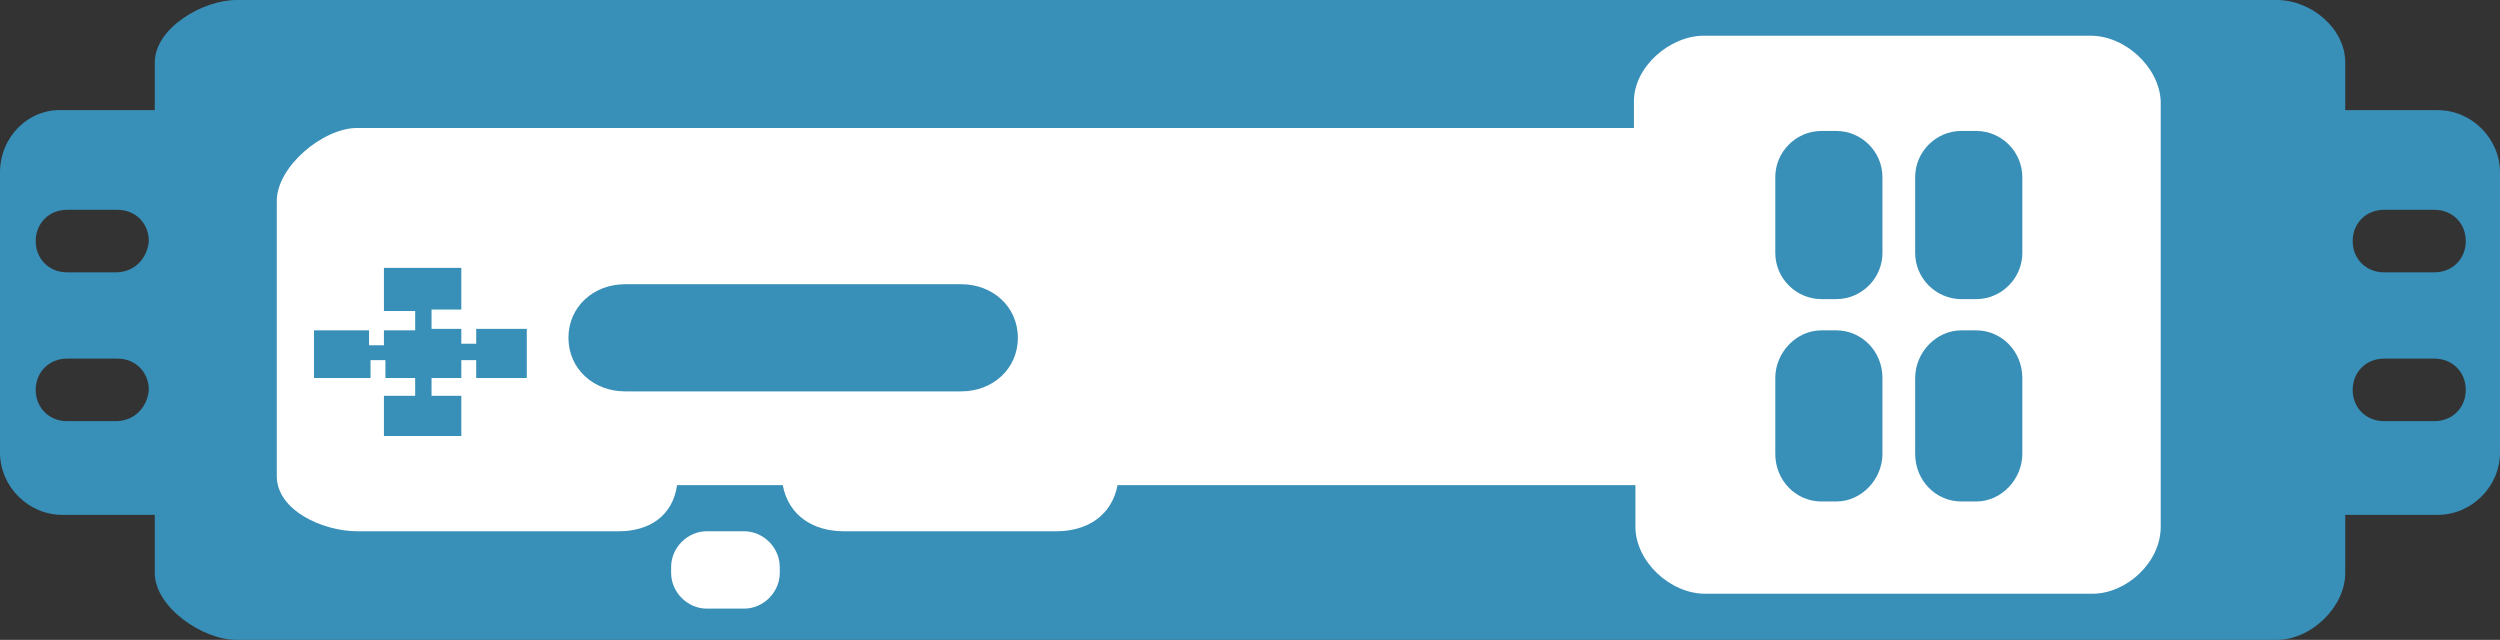
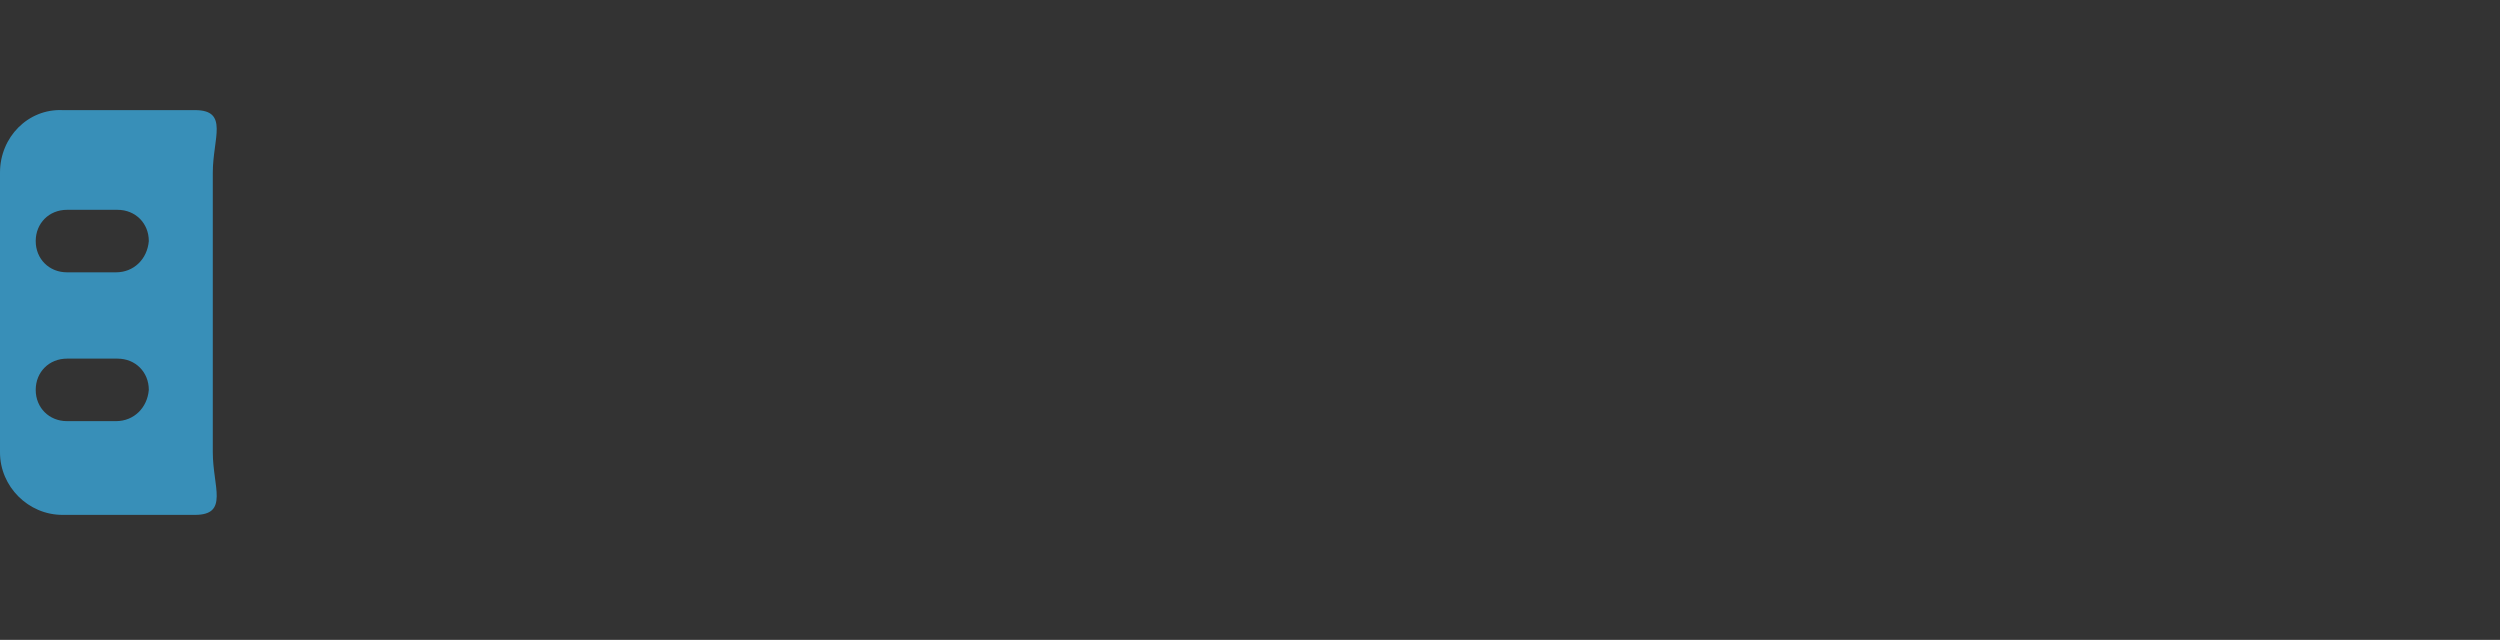
<svg xmlns="http://www.w3.org/2000/svg" version="1.1" x="0px" y="0px" width="168px" height="43px" viewBox="0 0 168 43" enable-background="new 0 0 168 43" xml:space="preserve">
  <rect x="0" y="0" width="168" height="43" fill="#333333" stroke="none" />
  <defs>
</defs>
  <path id="_x35__1_" fill="#388FB8" d="M14.3,11.6c0-2.3,1.1-4.2-1.2-4.2H4.2C1.9,7.3,0,9.2,0,11.6v18.8c0,2.3,1.9,4.2,4.2,4.2h8.9  c2.3,0,1.2-1.9,1.2-4.2V11.6z M7.8,28.3H4.5c-1.2,0-2.1-0.9-2.1-2.1c0-1.2,0.9-2.1,2.1-2.1h3.4c1.2,0,2.1,0.9,2.1,2.1  C9.9,27.4,9,28.3,7.8,28.3z M7.8,18.3H4.5c-1.2,0-2.1-0.9-2.1-2.1c0-1.2,0.9-2.1,2.1-2.1h3.4c1.2,0,2.1,0.9,2.1,2.1  C9.9,17.4,9,18.3,7.8,18.3z" />
-   <path id="_x34__1_" fill="#388FB8" d="M147.7,30.4c0,2.3,1.9,4.2,4.2,4.2h11.9c2.3,0,4.2-1.9,4.2-4.2V11.6c0-2.3-1.9-4.2-4.2-4.2  h-11.9c-2.3,0-4.2,1.9-4.2,4.2V30.4z M158.1,26.2c0-1.2,0.9-2.1,2.1-2.1h3.4c1.2,0,2.1,0.9,2.1,2.1c0,1.2-0.9,2.1-2.1,2.1h-3.4  C159,28.3,158.1,27.4,158.1,26.2z M158.1,16.2c0-1.2,0.9-2.1,2.1-2.1h3.4c1.2,0,2.1,0.9,2.1,2.1c0,1.2-0.9,2.1-2.1,2.1h-3.4  C159,18.3,158.1,17.4,158.1,16.2z" />
-   <path id="_x33__1_" fill="#388FB8" d="M157.6,4.2c0-2.3-2.3-4.2-4.6-4.2H15.9c-2.3,0-5.5,1.9-5.5,4.2v34.3c0,2.3,3.2,4.5,5.5,4.5  H153c2.3,0,4.6-2.2,4.6-4.5V4.2z" />
-   <path id="_x32__1_" fill="#FFFFFF" d="M140.5,2.4h-26c-2.3,0-4.7,2.1-4.7,4.4v1.8H24c-2.3,0-5.4,2.6-5.4,4.9v0.8v14.3V32  c0,2.3,3.1,3.7,5.4,3.7h17.6c2,0,3.6-1,3.9-3.1h7.1c0.4,2.1,2.1,3.1,4.1,3.1h14.3c2,0,3.7-1,4.1-3.1h34.8v2.8c0,2.3,2.3,4.5,4.7,4.5  h26c2.3,0,4.6-2.1,4.6-4.5V6.8C145.1,4.5,142.8,2.4,140.5,2.4z M42,19.1h22.6c2.1,0,3.8,1.5,3.8,3.6c0,2.1-1.7,3.6-3.8,3.6H42  c-2.1,0-3.8-1.5-3.8-3.6C38.2,20.6,39.9,19.1,42,19.1z M24.8,22.2v1h1v-1h2.1v-1.3h-2.1V18H31v2.8H29v1.3H31v1h1v-1h3.4v3.3l-3.4,0  v-1.2h-1l0,1.2H29v1.2H31v2.7h-5.2v-2.7h2.1v-1.2l-2,0l0-1.2h-1v1.2h-3.8v-3.2H24.8z M126.5,17c0,1.7-1.4,3.1-3.1,3.1h-1  c-1.7,0-3.1-1.4-3.1-3.1v-5.1c0-1.7,1.4-3.1,3.1-3.1h1c1.7,0,3.1,1.4,3.1,3.1V17z M135.9,17c0,1.7-1.4,3.1-3.1,3.1h-1  c-1.7,0-3.1-1.4-3.1-3.1v-5.1c0-1.7,1.4-3.1,3.1-3.1h1c1.7,0,3.1,1.4,3.1,3.1V17z M126.5,30.5c0,1.7-1.4,3.2-3.1,3.2h-1  c-1.7,0-3.1-1.4-3.1-3.2v-5.1c0-1.7,1.4-3.2,3.1-3.2h1c1.7,0,3.1,1.4,3.1,3.2V30.5z M135.9,30.5c0,1.7-1.4,3.2-3.1,3.2h-1  c-1.7,0-3.1-1.4-3.1-3.2v-5.1c0-1.7,1.4-3.2,3.1-3.2h1c1.7,0,3.1,1.4,3.1,3.2V30.5z" />
-   <path id="_x31__1_" fill="#FFFFFF" d="M52.4,38.5c0,1.3-1.1,2.4-2.4,2.4h-2.5c-1.3,0-2.4-1.1-2.4-2.4v-0.4c0-1.3,1.1-2.4,2.4-2.4  h2.5c1.3,0,2.4,1.1,2.4,2.4V38.5z" />
</svg>